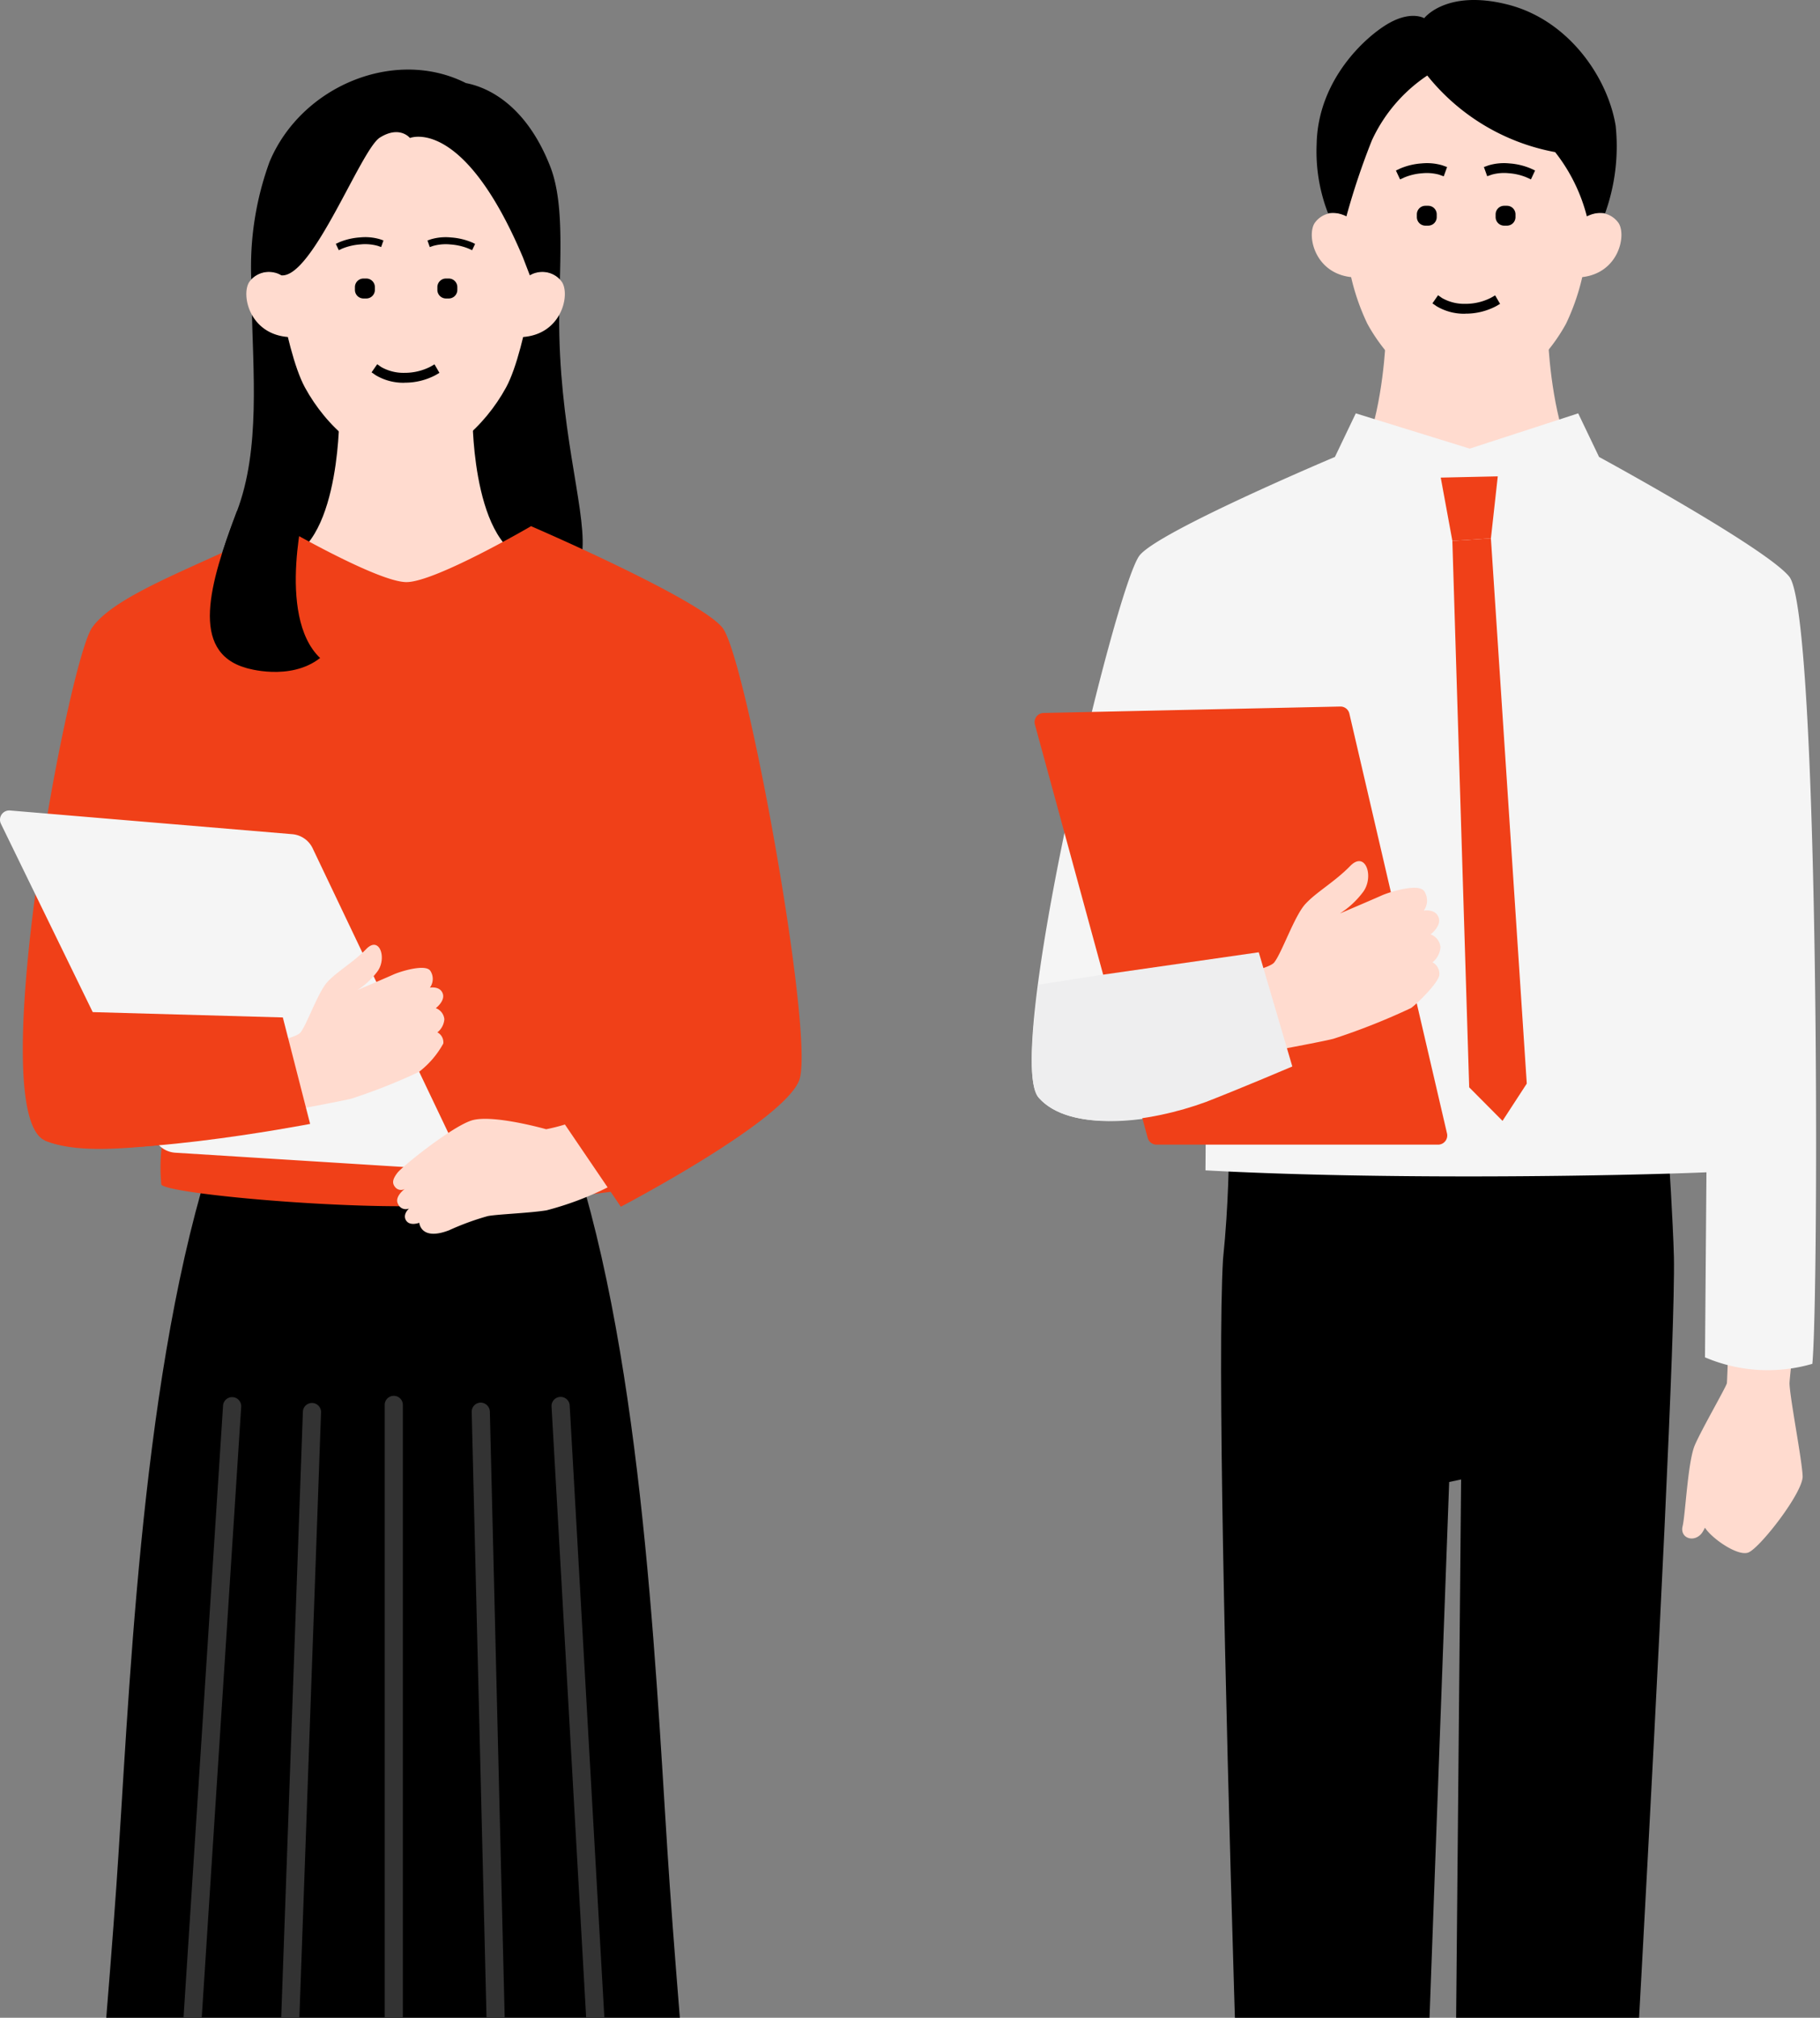
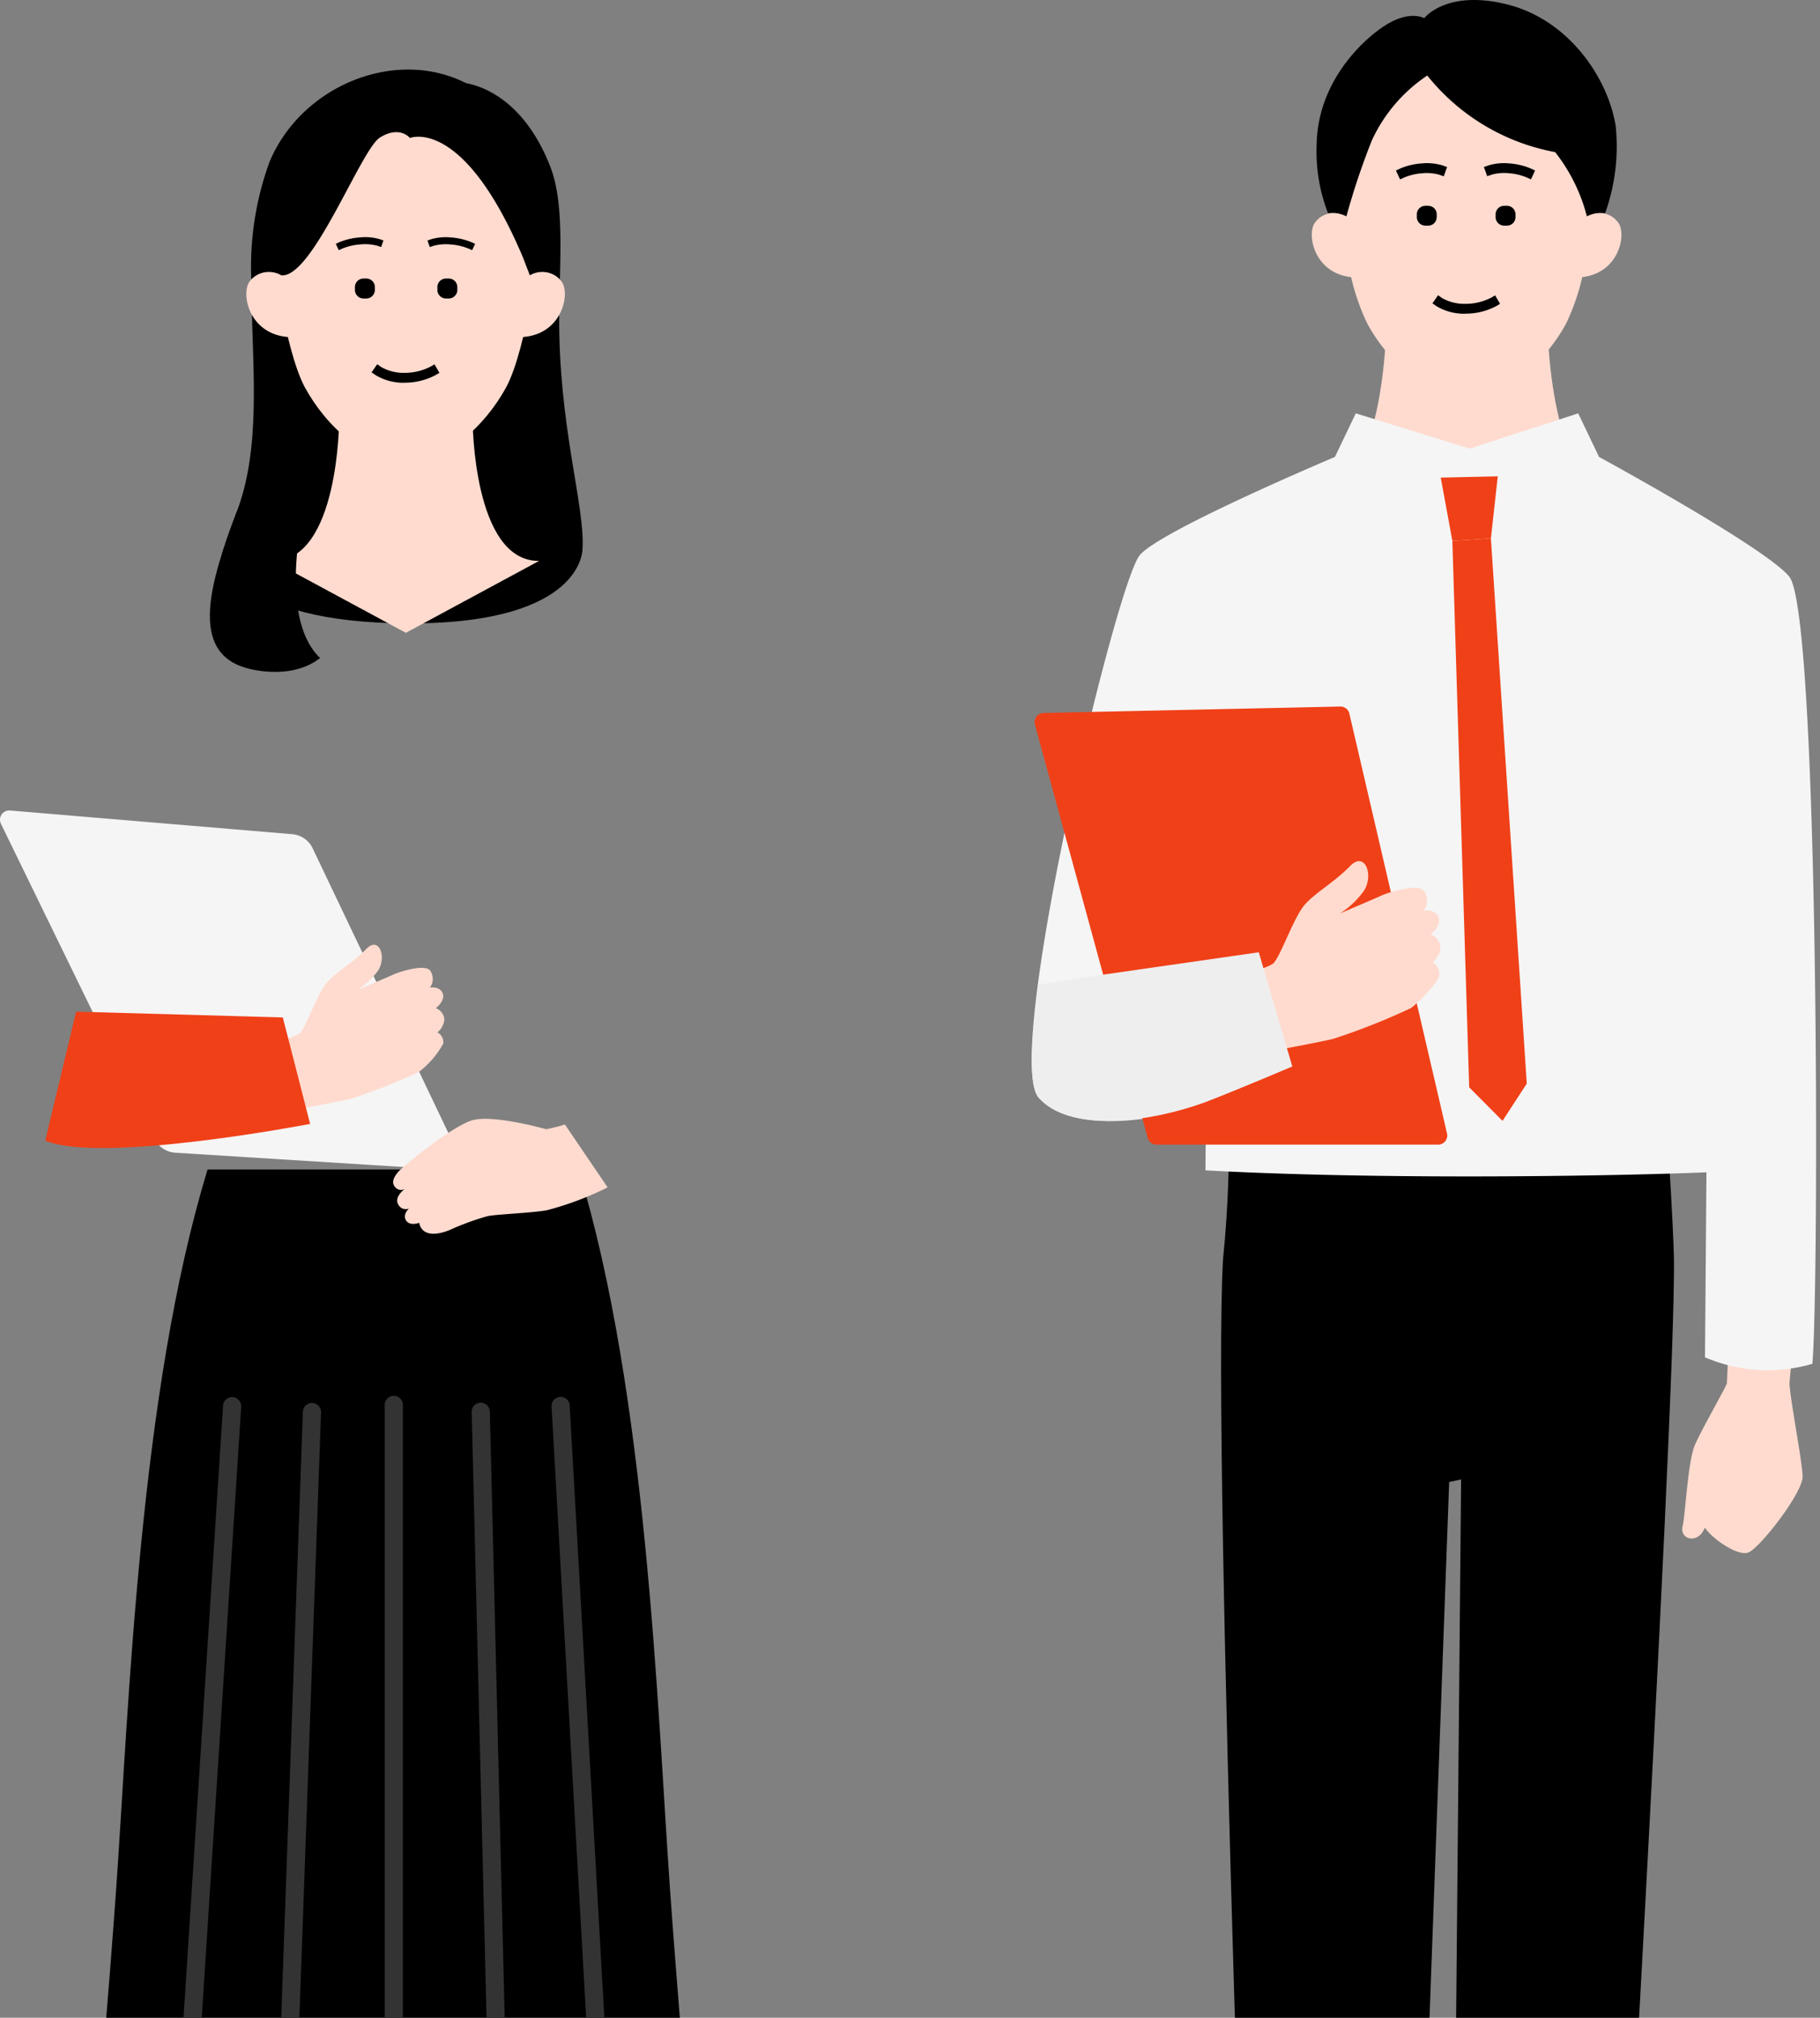
<svg xmlns="http://www.w3.org/2000/svg" width="157" height="174" viewBox="0 0 157 174">
  <rect x="0" y="0" width="157" height="174" fill="#808080" stroke="none" />
  <defs>
    <clipPath id="a">
      <rect width="157" height="174" transform="translate(184 1602)" fill="#fff" />
    </clipPath>
    <clipPath id="b">
      <rect width="69.15" height="234" fill="none" />
    </clipPath>
    <clipPath id="c">
      <rect width="67.664" height="240" fill="none" />
    </clipPath>
  </defs>
  <g transform="translate(-184 -1602)" clip-path="url(#a)">
    <g transform="translate(0 -99)">
      <g transform="translate(184 1707)">
        <g clip-path="url(#b)">
          <path d="M20.776,166.342s2.18,15.264,1.212,17.283-3.312,5.9-5.331,7.592S11.7,194.3,12.24,197.049c.39,1.993,6.934,1.555,9.662.216a22.858,22.858,0,0,0,7.434-6.209c2.262-2.666,1.05-7.108,0-9.288s.161-15.426.161-15.426Z" transform="translate(2.605 35.592)" fill="#fbdec1" />
-           <path d="M37.895,166.342s-2.18,15.264-1.212,17.283,3.312,5.9,5.332,7.592,4.953,3.081,4.415,5.832c-.39,1.993-6.934,1.555-9.662.216a22.87,22.87,0,0,1-7.434-6.209c-2.262-2.666-1.05-7.108,0-9.288s-.16-15.426-.16-15.426Z" transform="translate(6.002 35.592)" fill="#fbdec1" />
          <path d="M32.9,193.813c-18.16,0-22.543-2.19-28.193-3.227,0,0,3.1-33.248,4.324-50.676,1.082-15.456,1.982-42.518,7.869-61.78h32c5.887,19.262,6.787,46.324,7.869,61.78,1.22,17.428,4.324,50.676,4.324,50.676-5.65,1.037-10.033,3.227-28.193,3.227" transform="translate(1.008 16.717)" />
          <path d="M30.625,184.772a11.991,11.991,0,0,0-.789-4.737,29.332,29.332,0,0,1-1.929,3.971c-1.344,2.291-6.849,4.911-9.08,4.563-.619-.1-.934-.693-1.091-1.351a10.841,10.841,0,0,1-1.078,1.068c-2.019,1.7-4.954,3.081-4.416,5.832.39,1.993,6.934,1.555,9.662.217a20.822,20.822,0,0,0,6.223-4.838h1.209a.805.805,0,0,0,.8-.709Z" transform="translate(2.605 38.522)" />
          <path d="M42.019,188.286a10.732,10.732,0,0,1-1.078-1.07c-.159.659-.472,1.256-1.091,1.352-2.231.347-7.737-2.273-9.08-4.563a29.332,29.332,0,0,1-1.929-3.971,11.991,11.991,0,0,0-.789,4.737l.492,4.017a.805.805,0,0,0,.8.709h1.209a20.842,20.842,0,0,0,6.223,4.838c2.727,1.338,9.272,1.776,9.662-.217.538-2.751-2.4-4.136-4.416-5.832" transform="translate(5.998 38.522)" />
          <path d="M31.982,44.26C47.1,44.26,46.871,37.8,46.871,37.8c.219-3.694-2.077-10.546-2.014-20.135,0-.438.01-.876.018-1.312L18.322,16.4c.123,6.248.773,12.82-1.26,18.183C16.6,35.8,16.164,37,15.8,38.159c0,0,.657,6.1,16.186,6.1" transform="translate(3.38 3.498)" />
          <path d="M30.866,43.252l11.49-6.2c-5.73.052-5.736-12.2-5.736-12.2H25.112s-.006,12.249-5.737,12.2Z" transform="translate(4.146 5.318)" fill="#ffdbcf" />
          <path d="M42.546,14.318s-1.164,9.556-3,12.919-5.218,6.43-8.675,6.43S24.033,30.6,22.2,27.237s-3-12.919-3-12.919S20,.838,30.869.838c11.723,0,11.677,13.48,11.677,13.48" transform="translate(4.107 0.179)" fill="#ffdbcf" />
          <path d="M37.157,20c3.466-.146,4.249-3.59,3.544-4.73a2.061,2.061,0,0,0-2.782-.6l-1.186.409L36.4,20.062Z" transform="translate(7.788 3.072)" fill="#ffdbcf" />
          <path d="M21.285,20c-3.466-.146-4.249-3.59-3.544-4.73a2.061,2.061,0,0,1,2.782-.6l1.186.409.336,4.981Z" transform="translate(3.746 3.072)" fill="#ffdbcf" />
          <path d="M31.541,5.9s-.876-1.11-2.593-.036c-1.64,1.026-5.811,12.138-8.5,11.879a2.111,2.111,0,0,0-2.592.344A26.382,26.382,0,0,1,19.433,7.95C22.191,1.384,30.269-1.918,36.37,1.164c2.226.427,5.3,2.191,7.257,7.151,1.005,2.542.942,6.044.852,9.774a2.11,2.11,0,0,0-2.594-.345l-.6-1.559C36.126,3.99,31.541,5.9,31.541,5.9" transform="translate(3.821 0)" />
-           <path d="M61.966,41.18C59.927,38.7,46.053,32.69,45.5,32.452l-.019-.025S37.2,37.259,34.715,37.259s-10.807-4.832-10.807-4.832-2.23.969-5.085,2.279l-.006.019C14.128,36.876,9.228,38.879,7.6,41.18,5.559,44.064-1.85,83.159,3.559,85.424c2.714,1.136,7.059.636,10.061.375a15.333,15.333,0,0,0-.049,3.42c.556.71,12.492,1.86,20.628,1.86a146.488,146.488,0,0,0,18.134-1.242l.874,1.286s13.966-7.3,15.382-10.889S64.025,43.689,61.966,41.18" transform="translate(0.347 6.938)" fill="#f04018" />
          <path d="M23.2,30.638s-2.629,9.877,1.221,13.549c-2.606,2.035-6.368.861-6.368.861-4.9-1.382-3.178-7.27-.807-13.526Z" transform="translate(3.192 6.556)" />
          <path d="M.874,52.631l24.338,2.043a2.149,2.149,0,0,1,1.758,1.215L39.647,82.476a.8.8,0,0,1-.777,1.15L15.125,82.141a2.147,2.147,0,0,1-1.8-1.2L.084,53.785a.8.8,0,0,1,.79-1.154" transform="translate(0 11.261)" fill="#f5f5f5" />
          <path d="M15.833,71.429s6.129-.97,6.7-1.695,1.505-3.461,2.321-4.358,2.183-1.64,3.353-2.843,1.828.879.913,2a6.474,6.474,0,0,1-1.68,1.542s2.515-1.072,3.105-1.339,2.757-.94,3.185-.328a1.275,1.275,0,0,1-.033,1.457s.846-.164,1.1.486-.592,1.283-.592,1.283a1.126,1.126,0,0,1,.738.957,1.6,1.6,0,0,1-.6,1.131.962.962,0,0,1,.509.964,7.857,7.857,0,0,1-2.1,2.445,49.69,49.69,0,0,1-5.782,2.292c-1.205.329-10.517,1.988-10.517,1.988Z" transform="translate(3.388 13.303)" fill="#ffdbcf" />
          <path d="M3.217,78.044C8.061,80.073,26.064,76.6,26.064,76.6L23.71,67.42l-17.834-.5Z" transform="translate(0.688 14.318)" fill="#f04018" />
          <path d="M42.755,75.022a15.88,15.88,0,0,1-1.617.407s-4.713-1.34-6.478-.742-5.922,3.942-6.345,4.489-.494.895-.206,1.242a.648.648,0,0,0,.834.16s-.946.68-.574,1.321a.721.721,0,0,0,.941.367s-.586.5-.26,1.025,1.141.206,1.141.206.12,1.589,2.568.647a22.843,22.843,0,0,1,3.33-1.221c.772-.163,3.562-.254,5.079-.5a26.783,26.783,0,0,0,5.271-1.98Z" transform="translate(5.977 15.948)" fill="#ffdbcf" />
          <path d="M45.165,187.477a.784.784,0,0,1-.782-.739L39.194,95.129a.784.784,0,1,1,1.565-.089l5.189,91.609a.784.784,0,0,1-.738.827h-.045" transform="translate(8.386 20.178)" fill="#333" />
          <path d="M36.561,188.576a.784.784,0,0,1-.783-.764l-2.259-92.32a.782.782,0,0,1,.765-.8.8.8,0,0,1,.8.764l2.26,92.32a.785.785,0,0,1-.765.8h-.019" transform="translate(7.172 20.261)" fill="#333" />
          <path d="M11.779,187.058h-.051a.784.784,0,0,1-.732-.833l5.893-91.19a.783.783,0,0,1,1.564.1l-5.893,91.19a.783.783,0,0,1-.781.733" transform="translate(2.353 20.178)" fill="#333" />
          <path d="M19.594,188.262h-.029a.781.781,0,0,1-.754-.811l3.293-92a.784.784,0,0,1,1.566.056l-3.295,92.006a.782.782,0,0,1-.782.755" transform="translate(4.025 20.261)" fill="#333" />
          <path d="M28.119,188.99a.783.783,0,0,1-.783-.783V94.992a.783.783,0,1,1,1.566,0v93.215a.783.783,0,0,1-.783.783" transform="translate(5.849 20.158)" fill="#333" />
          <path d="M29.254,22.526a4.639,4.639,0,0,1-2.5-.654l-.35-.242.486-.7.347.242a3.9,3.9,0,0,0,2.021.5,4.857,4.857,0,0,0,2.207-.522l.367-.211.426.733-.367.214a5.634,5.634,0,0,1-2.633.635" transform="translate(5.649 4.479)" />
          <path d="M32.06,16.563h-.239a.74.74,0,0,1-.741-.741v-.239a.741.741,0,0,1,.741-.741h.239a.741.741,0,0,1,.741.741v.239a.74.74,0,0,1-.741.741" transform="translate(6.65 3.176)" />
          <path d="M26.2,16.563h-.239a.74.74,0,0,1-.741-.741v-.239a.741.741,0,0,1,.741-.741H26.2a.741.741,0,0,1,.741.741v.239a.74.74,0,0,1-.741.741" transform="translate(5.397 3.176)" />
          <path d="M34.227,13.029l-.274-.127a5.113,5.113,0,0,0-1.592-.37,4.092,4.092,0,0,0-1.5.127l-.285.1-.2-.568.284-.1a4.515,4.515,0,0,1,1.751-.161,5.62,5.62,0,0,1,1.8.424l.274.13Z" transform="translate(6.499 2.548)" />
          <path d="M24.119,13.029l-.256-.549.274-.13a5.62,5.62,0,0,1,1.8-.424,4.53,4.53,0,0,1,1.751.161l.284.1-.2.568-.285-.1a4.066,4.066,0,0,0-1.5-.127,5.113,5.113,0,0,0-1.592.37Z" transform="translate(5.106 2.548)" />
        </g>
      </g>
      <g transform="translate(273 1701)">
        <g clip-path="url(#c)">
          <path d="M33.438,46.056l13.85-7.476c-6.906.063-6.914-15.8-6.914-15.8H26.5s-.007,15.858-6.915,15.8Z" transform="translate(4.104 4.774)" fill="#ffdbcf" />
          <path d="M56.1,95.135c-.262,2.232-.448,3.918-.451,4.235.039,1.292,1.081,6.6,1.132,7.993s-3.673,6.182-4.68,6.58c-.918.364-3.186-1.234-3.748-2.143a2.7,2.7,0,0,1-.254.454c-.663.889-1.922.461-1.673-.57s.446-5.612,1.064-7.019,2.55-4.745,2.753-5.3c.021-.059.079-1.72.15-4.046Z" transform="translate(9.721 19.933)" fill="#ffdbcf" />
          <path d="M40.777,185.732l-.175-5.746-7.535.23.422,4.947.024,4.376,5.3,1.568Z" transform="translate(6.928 37.711)" fill="#fff" />
          <path d="M51.857,193.977c-2.3-.722-2.852-1.592-5.39-3.416a31.87,31.87,0,0,1-5.4-5.727c-2.391.105-3.127,2.788-3.127,2.788-3.885-1.022-4.161-3.358-4.161-3.358-2.415,1.246-2.073,7.666-2.073,7.666l.446,2.2a11.09,11.09,0,0,0,3.306,2.084l1.421-.581a18.293,18.293,0,0,0,3.359,3.191c1.8,1.09,3.932,1.322,7.688,1.191a24.394,24.394,0,0,0,7.309-1.586c.106-2.252-1.078-3.736-3.377-4.458" transform="translate(6.639 38.608)" />
          <path d="M17.931,186.108l-.227-5.957,7.812-.3L25.431,185l.287,4.527-5.37,2Z" transform="translate(3.709 37.683)" fill="#fff" />
-           <path d="M27.77,184.108s-.12,2.436-4.066,3.77c0,0-.952-2.725-3.434-2.663a33.074,33.074,0,0,1-5.18,6.31c-2.5,2.067-3.006,3.006-5.333,3.916s-3.448,2.53-3.177,4.853a25.287,25.287,0,0,0,7.676,1.121c3.893-.132,6.085-.524,7.868-1.779a18.93,18.93,0,0,0,3.248-3.54l1.513.5a11.533,11.533,0,0,0,3.271-2.392l.306-2.311s-.1-6.667-2.69-7.785" transform="translate(1.37 38.575)" />
          <path d="M52.113,82.27s.377,5.9.456,8.884c.238,12.579-5.777,114.259-5.777,114.259s-7.544,2.68-13.463.183l.882-95.255-1.029.219-3.473,94.608c-5.893,2.557-13.4-.146-13.4-.146S12.7,108,13.672,91.36c.5-4.843.506-9.09.506-9.09Z" transform="translate(2.83 17.238)" />
          <path d="M42.941,23.023a19.312,19.312,0,0,1-1.46,4.3c-1.817,3.323-5.155,6.354-8.572,6.354s-6.755-3.031-8.572-6.354a19.329,19.329,0,0,1-1.459-4.293S21.8,15.5,22.056,12A10.407,10.407,0,0,1,32.773,2.805C40,2.805,42.993,9.848,43.467,12s-.526,11.025-.526,11.025" transform="translate(4.613 0.588)" fill="#ffdbcf" />
          <path d="M65.351,43.554c-2.021-2.5-16.41-10.325-16.41-10.325l-1.8-3.759-9.359,3.041L27.955,29.47l-1.8,3.759S10.928,39.642,9.3,41.727C7.186,44.45-2.482,84.95.6,88.479c2.674,3.063,10.079,2.2,14.431.37l-.042,5.9c15.494.845,35.666.485,43.216.168l-.126,15.955a13.763,13.763,0,0,0,9.26.561c.582-5.912.627-64.65-1.99-67.88" transform="translate(0 6.175)" fill="#f5f5f5" />
          <path d="M39.1,20.744c3.425-.144,4.2-3.548,3.5-4.672a2.037,2.037,0,0,0-2.749-.59l-1.172.4-.333,4.923Z" transform="translate(8.035 3.179)" fill="#ffdbcf" />
          <path d="M23.711,20.744c-3.425-.144-4.2-3.548-3.5-4.672a2.037,2.037,0,0,1,2.749-.59l1.172.4.333,4.923Z" transform="translate(4.185 3.179)" fill="#ffdbcf" />
          <path d="M29.172,34.069l4.919-.108L33.5,39.31l-3.325.214Z" transform="translate(6.112 7.116)" fill="#f04018" />
          <path d="M45.214,18.389a2.578,2.578,0,0,0-1.582.271,14.923,14.923,0,0,0-2.737-5.542,18.42,18.42,0,0,1-11.03-6.605,13.532,13.532,0,0,0-4.782,5.6,61.681,61.681,0,0,0-2.194,6.546,2.576,2.576,0,0,0-1.584-.271,14.715,14.715,0,0,1-.983-5.945c.1-5.632,4.326-9.373,6.257-10.455S29.6,1.57,29.6,1.57s1.909-2.517,7.2-1.178,8.647,6.335,9.316,10.455a17.1,17.1,0,0,1-.91,7.541" transform="translate(4.257 0)" />
          <path d="M35.781,87.184l-8.422-36.2a.789.789,0,0,0-.786-.611L.978,50.928a.79.79,0,0,0-.745,1L9.962,87.571a.791.791,0,0,0,.762.582H35.012a.79.79,0,0,0,.769-.969" transform="translate(0.043 10.554)" fill="#f04018" />
          <path d="M10.889,72.09s7.082-1.12,7.746-1.957,1.739-4,2.683-5.035,2.522-1.9,3.874-3.285,2.111,1.016,1.055,2.314a7.5,7.5,0,0,1-1.941,1.78s2.905-1.237,3.587-1.546,3.185-1.086,3.681-.38a1.472,1.472,0,0,1-.039,1.684s.979-.189,1.275.561-.682,1.483-.682,1.483a1.3,1.3,0,0,1,.85,1.106,1.842,1.842,0,0,1-.689,1.306,1.11,1.11,0,0,1,.587,1.114c-.138.731-1.932,2.467-2.43,2.824a57.439,57.439,0,0,1-6.679,2.648c-1.393.381-12.15,2.3-12.15,2.3Z" transform="translate(2.282 12.864)" fill="#ffdbcf" />
          <path d="M33.325,38.383,30,38.6l1.451,47.121,2.876,2.893L36.419,85.4Z" transform="translate(6.286 8.042)" fill="#f04018" />
          <path d="M5.7,69.888l13.884-1.995,2.894,9.848s-4.528,1.927-7.448,3.058C10.244,82.562,3.275,83.49.6,80.427c-.858-.982-.712-4.752-.01-9.74Z" transform="translate(0.002 14.225)" fill="#eeeeef" />
          <path d="M31.421,22.642a4.616,4.616,0,0,1-2.494-.652l-.348-.241.484-.7.346.241a3.883,3.883,0,0,0,2.013.5,4.821,4.821,0,0,0,2.2-.52l.366-.21.425.731-.364.213a5.629,5.629,0,0,1-2.626.633" transform="translate(5.988 4.411)" />
          <path d="M34.062,16.385h-.238a.738.738,0,0,1-.738-.738v-.238a.738.738,0,0,1,.738-.738h.238a.738.738,0,0,1,.738.738v.238a.738.738,0,0,1-.738.738" transform="translate(6.932 3.074)" />
          <path d="M28.444,16.385h-.238a.738.738,0,0,1-.738-.738v-.238a.738.738,0,0,1,.738-.738h.238a.738.738,0,0,1,.738.738v.238a.738.738,0,0,1-.738.738" transform="translate(5.755 3.074)" />
          <path d="M36.306,13.033l-.383-.177a4.965,4.965,0,0,0-1.545-.358,3.937,3.937,0,0,0-1.444.122l-.4.138-.285-.792.4-.143a4.643,4.643,0,0,1,1.794-.169,5.747,5.747,0,0,1,1.838.434l.382.179Z" transform="translate(6.758 2.438)" />
          <path d="M26.333,13.033l-.358-.766.383-.179a5.708,5.708,0,0,1,1.836-.434,4.668,4.668,0,0,1,1.795.169l.4.144-.289.8-.4-.143a4.008,4.008,0,0,0-1.445-.122,4.923,4.923,0,0,0-1.543.358Z" transform="translate(5.442 2.438)" />
        </g>
      </g>
    </g>
  </g>
</svg>